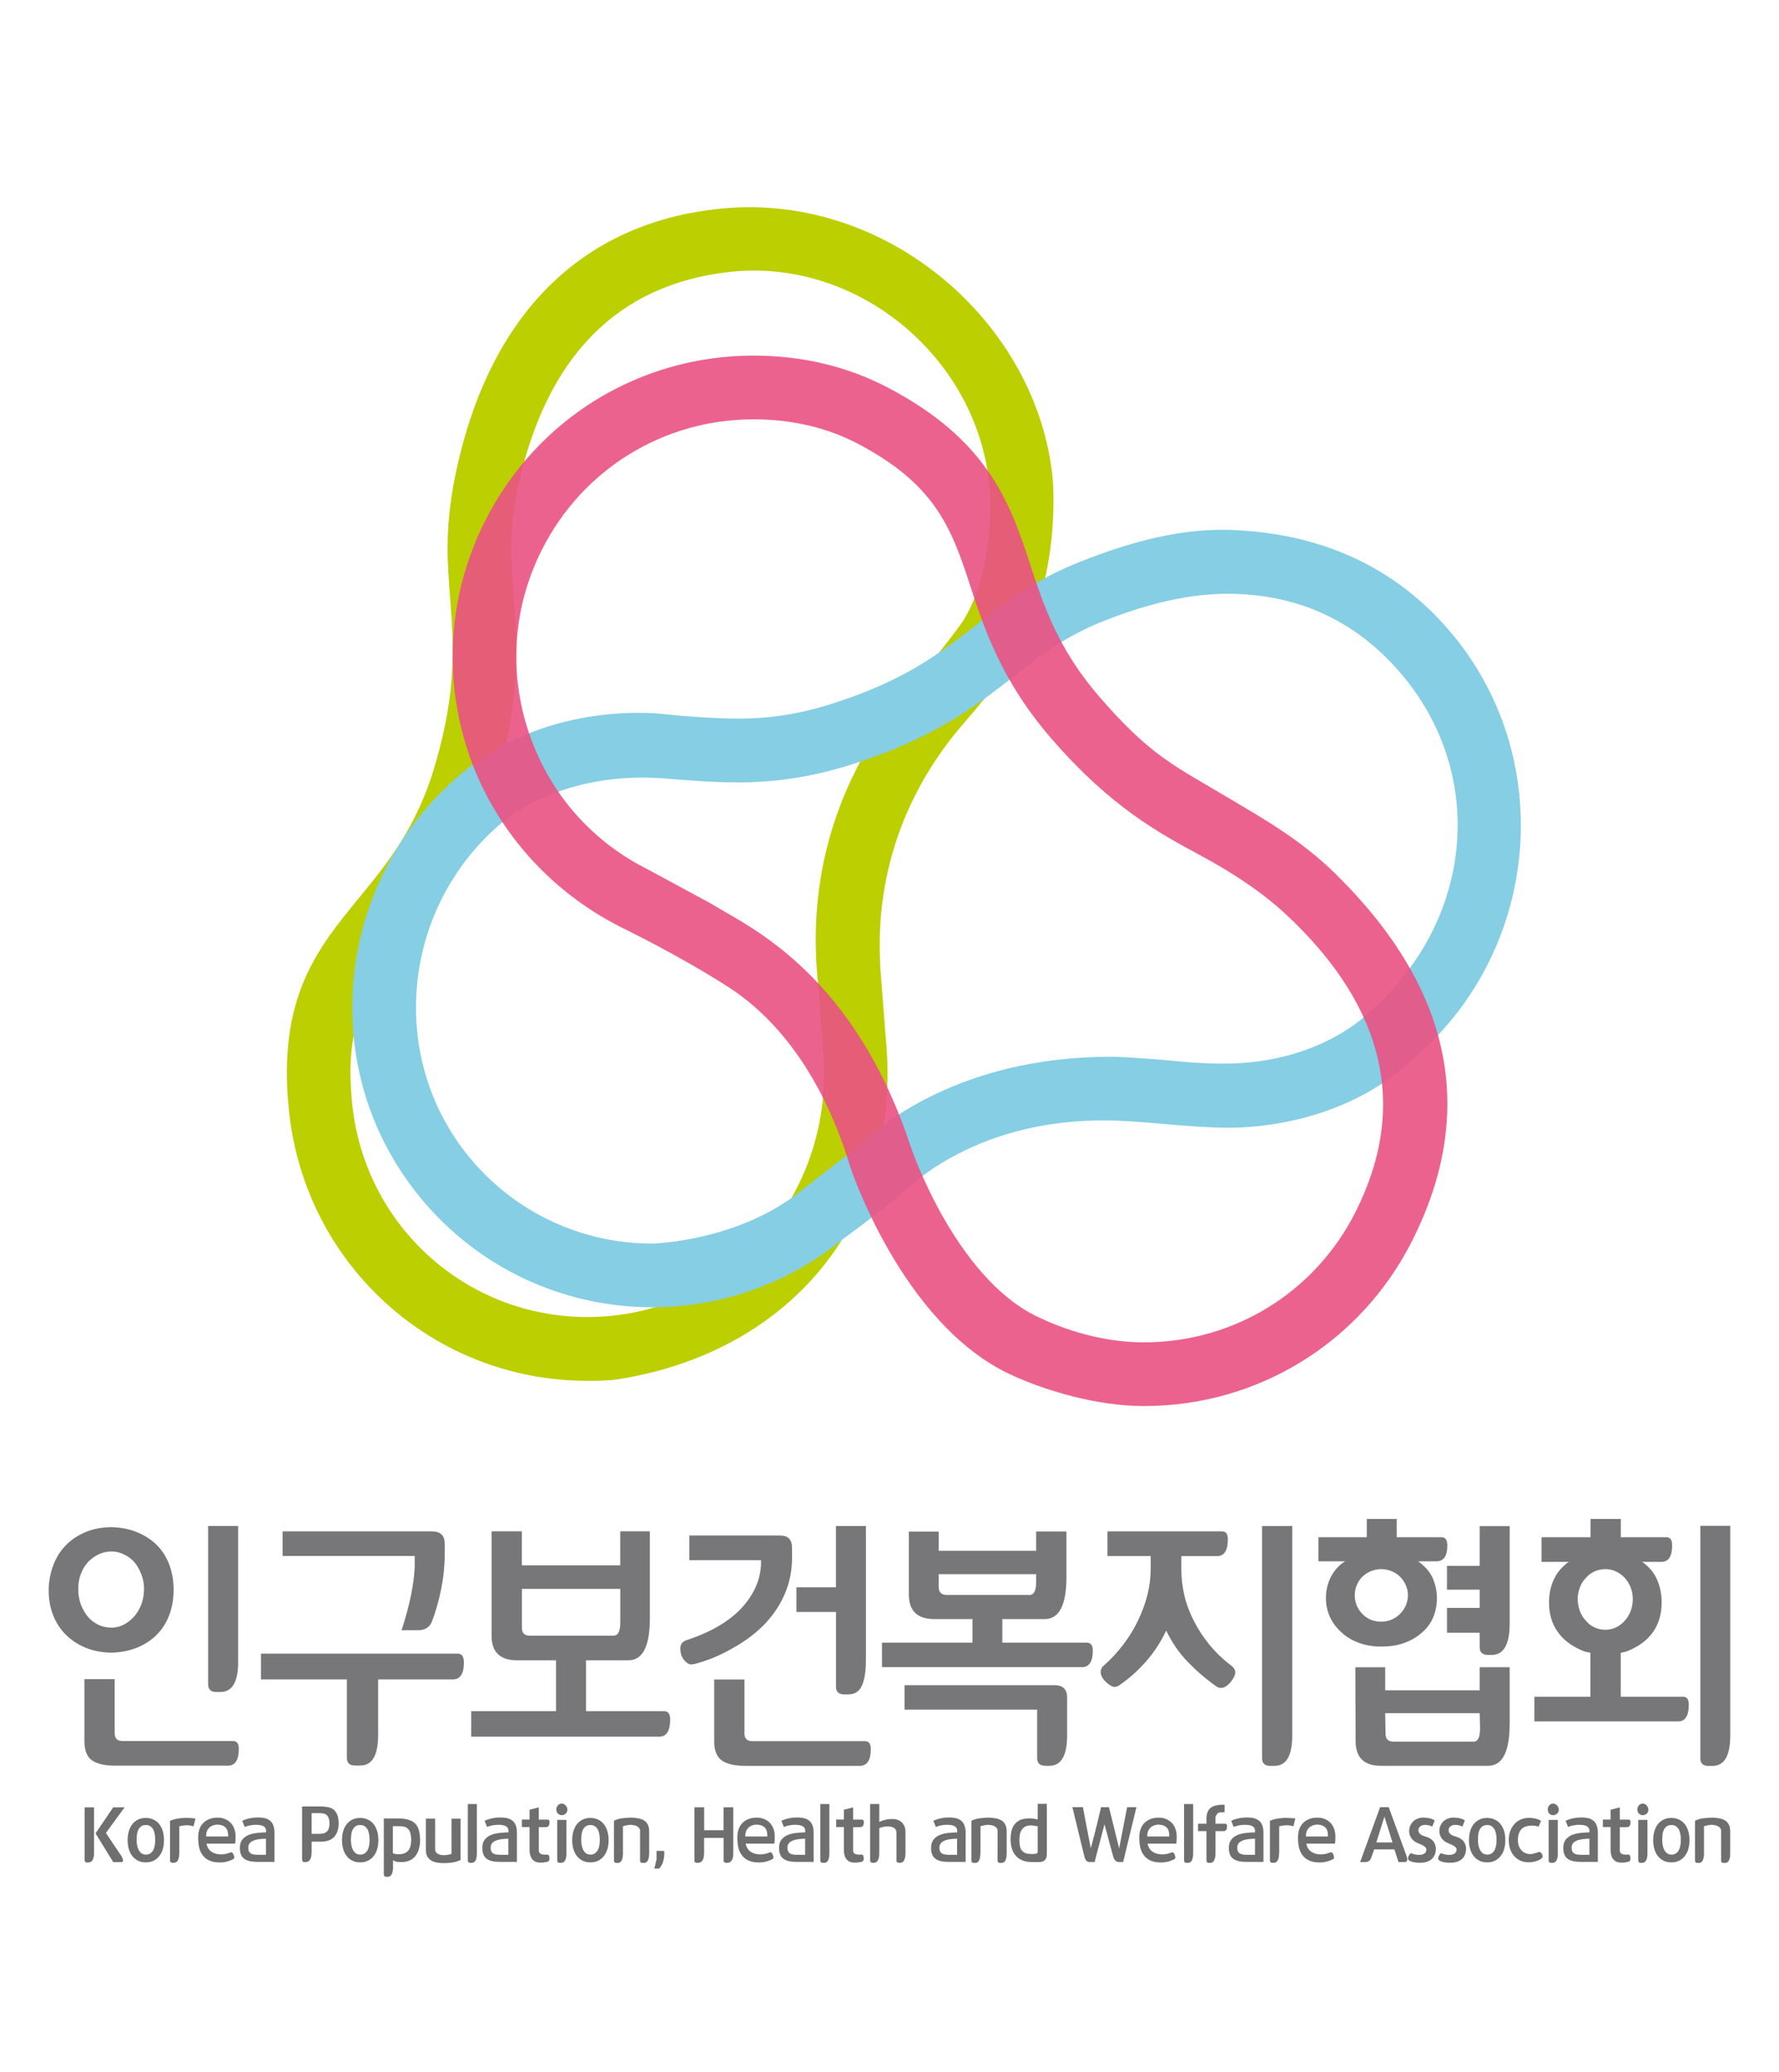
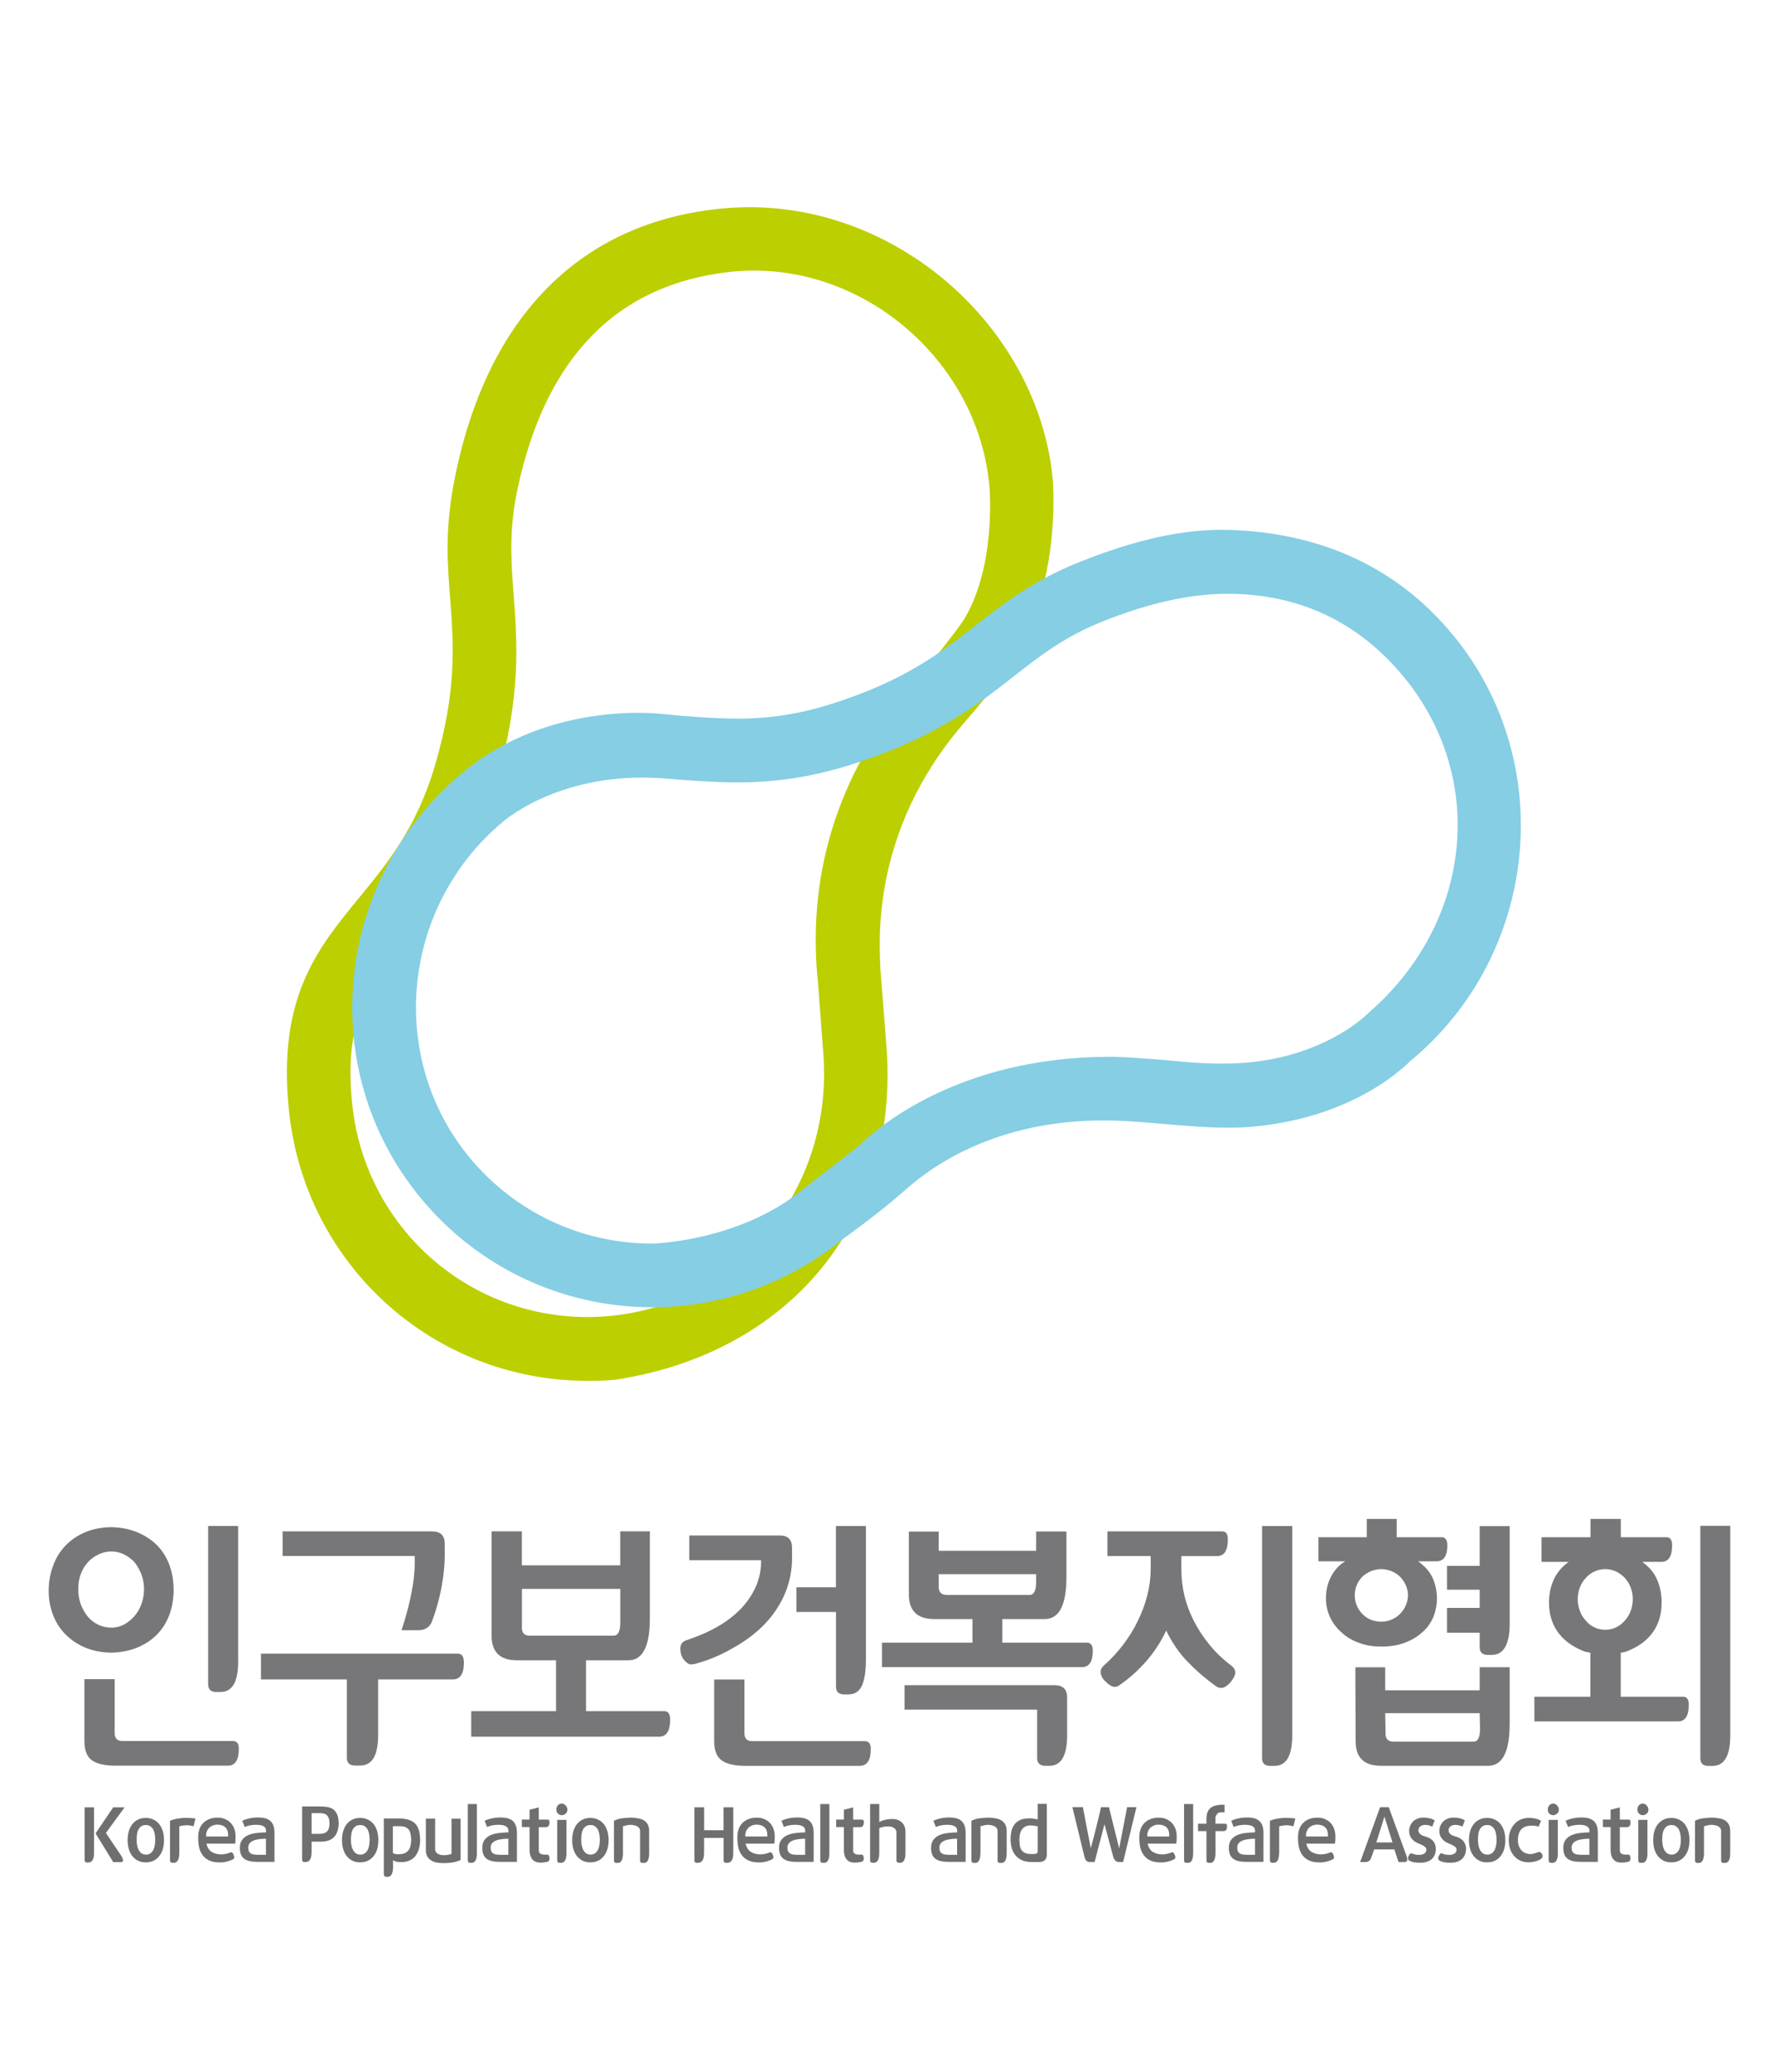
<svg xmlns="http://www.w3.org/2000/svg" width="146" height="170" viewBox="0 0 146 170" fill="none">
  <g clip-path="url(#clip0_82_1012)">
    <g style="mix-blend-mode:multiply">
      <path d="M86.383 39.166C85.093 26.509 72.883 15.85 59.346 17.1C47.717 18.174 40.015 25.893 37.34 39.147C36.473 43.451 36.726 46.237 36.949 49.19C37.225 52.84 37.511 56.609 35.707 62.769C34.212 67.874 31.813 70.808 29.481 73.646C26.025 77.864 22.759 81.848 23.712 91.104C25.006 103.756 35.54 113.294 48.212 113.294C49.054 113.294 49.911 113.294 50.754 113.16C64.715 110.946 73.745 100.312 72.769 86.099L72.25 79.481C72.212 77.678 71.284 68.332 79.119 59.314C79.733 58.613 82.784 55.049 83.66 53.365C87.107 46.747 86.412 39.476 86.383 39.176V39.166ZM67.1 80.278L67.133 80.645L67.576 86.566C68.356 97.478 60.736 106.872 50.23 107.955C49.526 108.022 48.85 108.06 48.212 108.06C38.225 108.06 29.928 100.545 28.905 90.579C28.181 83.494 30.304 80.903 33.536 76.948C36.064 73.861 38.93 70.359 40.715 64.248C42.79 57.167 42.447 52.721 42.152 48.785C41.947 46.084 41.757 43.532 42.452 40.225C44.732 29.367 50.597 23.341 59.883 22.31C60.545 22.239 61.216 22.201 61.883 22.201C71.717 22.201 80.385 30.173 81.204 39.982C81.223 40.245 81.732 46.442 79.143 50.774C78.572 51.719 76.039 54.834 75.125 55.936C68.961 63.083 66.257 71.275 67.095 80.283L67.1 80.278Z" fill="#BCCF00" />
    </g>
    <g style="mix-blend-mode:multiply">
      <path d="M119.266 52.129C114.453 46.266 108.013 43.718 100.963 43.48C97.098 43.351 93.042 44.338 88.615 46.103C84.788 47.63 82.375 49.51 80.043 51.333C77.158 53.58 74.188 55.903 68.066 57.807C65.543 58.594 63.158 58.961 60.564 58.961C58.812 58.961 56.175 58.771 54.586 58.604C54.586 58.604 45.213 57.287 37.863 63.47C27.448 72.23 25.844 87.731 34.488 98.251C39.187 103.976 46.136 107.258 53.543 107.258C59.227 107.258 64.777 105.269 69.175 101.657C69.175 101.657 71.993 99.658 74.159 97.75C74.768 97.282 80.228 91.724 91.143 91.934C94.727 92.005 99.111 92.759 102.662 92.454C111.335 91.714 115.5 87.258 115.738 87.058C126.239 78.403 127.91 62.654 119.27 52.129H119.266ZM112.345 83.074L112.316 83.103C111.949 83.47 108.565 86.705 102.091 87.206C101.568 87.244 100.982 87.268 100.354 87.268C98.421 87.268 96.665 87.077 96.631 87.072C92.99 86.734 91.548 86.705 91.191 86.705H91.133C78.562 86.705 71.869 92.645 70.532 93.976L65.915 97.564C60.717 101.858 53.586 102.034 53.529 102.034C47.688 102.034 42.209 99.443 38.501 94.93C31.761 86.714 32.96 74.415 41.214 67.473C41.252 67.435 45.308 63.799 52.724 63.799C53.362 63.799 54.019 63.828 54.671 63.88C56.394 64.023 58.546 64.195 60.55 64.195C63.649 64.195 66.609 63.742 69.599 62.812C76.658 60.617 80.157 57.878 83.241 55.459C85.364 53.799 87.373 52.23 90.534 50.97C94.342 49.458 97.683 48.718 100.749 48.718H100.944C106.742 48.78 111.55 51.084 115.234 55.574C122.041 63.871 120.822 75.679 112.387 83.036L112.345 83.074ZM100.354 88.341C100.354 88.341 100.316 88.341 100.297 88.341H100.378C100.378 88.341 100.359 88.341 100.354 88.341Z" fill="#85CEE4" />
    </g>
    <g style="mix-blend-mode:multiply" opacity="0.9">
-       <path d="M109.674 71.762C106.742 68.866 103.562 67.105 101.02 65.588C96.317 62.783 94.485 62.067 90.272 57.225C86.788 53.212 85.617 49.6 84.479 46.103C82.799 40.913 80.814 35.979 72.917 31.828C69.466 30.011 65.71 29.176 61.835 29.176C52.462 29.176 44.018 34.381 39.801 42.764C36.835 48.661 36.34 55.359 38.396 61.623C40.458 67.883 45.027 73.064 50.897 76.041C50.897 76.041 55.837 78.436 59.812 81.008C64.106 83.785 67.685 88.77 69.78 95.741C69.78 95.741 73.973 108.508 82.794 112.711C85.678 114.085 90.005 115.364 93.88 115.364C103.248 115.364 111.692 110.154 115.905 101.781C121.165 91.337 119.29 81.232 109.66 71.757L109.674 71.762ZM93.89 110.135C91.038 110.135 88.011 109.41 85.136 108.031C78.395 104.806 74.802 94.257 74.768 94.157C70.489 81.113 62.978 76.805 59.365 74.734C58.989 74.515 58.655 74.329 58.375 74.152L58.346 74.133L58.318 74.119L53.067 71.28C48.435 68.942 44.989 64.934 43.361 59.987C41.733 55.049 42.124 49.767 44.466 45.12C47.788 38.513 54.447 34.405 61.835 34.405C65.034 34.405 67.966 35.101 70.546 36.48C76.539 39.691 77.986 43.017 79.514 47.721C80.747 51.523 82.147 55.836 86.335 60.655C91.167 66.218 95.085 68.332 98.54 70.197C101.406 71.733 103.781 73.379 105.6 75.082C113.677 82.644 115.577 90.836 111.25 99.429C107.927 106.032 101.273 110.135 93.885 110.135H93.89Z" fill="#EA5183" />
-     </g>
+       </g>
    <path d="M9.117 125.298C9.907 125.312 10.621 125.455 11.269 125.722C11.911 125.989 12.463 126.352 12.916 126.81C13.349 127.263 13.687 127.807 13.911 128.427C14.139 129.052 14.248 129.725 14.248 130.441C14.248 131.156 14.139 131.834 13.911 132.459C13.687 133.084 13.349 133.618 12.916 134.076C12.463 134.544 11.911 134.911 11.269 135.178C10.621 135.441 9.907 135.579 9.117 135.598C8.327 135.579 7.618 135.441 6.985 135.178C6.361 134.911 5.823 134.553 5.38 134.1C4.923 133.642 4.585 133.108 4.352 132.502C4.119 131.891 3.995 131.237 3.995 130.531C3.995 129.825 4.109 129.138 4.343 128.508C4.562 127.879 4.895 127.325 5.338 126.853C5.776 126.385 6.309 126.013 6.942 125.737C7.57 125.46 8.298 125.312 9.117 125.298ZM9.117 133.547C9.498 133.547 9.845 133.466 10.169 133.294C10.493 133.122 10.778 132.893 11.031 132.602C11.278 132.321 11.469 131.987 11.611 131.6C11.749 131.209 11.821 130.803 11.821 130.379C11.821 129.954 11.749 129.572 11.611 129.2C11.469 128.823 11.288 128.494 11.055 128.198C10.807 127.922 10.517 127.697 10.183 127.54C9.855 127.378 9.507 127.292 9.146 127.292C8.784 127.292 8.403 127.378 8.079 127.54C7.751 127.697 7.461 127.907 7.213 128.174C6.961 128.456 6.766 128.78 6.628 129.153C6.49 129.525 6.423 129.93 6.423 130.374C6.423 130.818 6.49 131.204 6.613 131.581C6.756 131.963 6.937 132.301 7.17 132.597C7.403 132.888 7.689 133.117 8.027 133.289C8.36 133.456 8.727 133.542 9.122 133.542M6.932 137.769H9.412V142.206C9.412 142.631 9.622 142.845 10.05 142.845H19.118C19.442 142.845 19.599 143.055 19.599 143.485C19.599 144.41 19.304 144.868 18.699 144.868H9.45C8.617 144.868 7.989 144.73 7.565 144.444C7.142 144.157 6.927 143.623 6.927 142.845V137.769H6.932ZM19.547 136.333C19.547 137.993 19.061 138.823 18.095 138.823H17.738C17.3 138.823 17.081 138.609 17.081 138.179V125.202H19.542V136.333H19.547Z" fill="#77777A" />
    <path d="M31.033 142.358C31.033 144.028 30.538 144.858 29.562 144.858H29.143C28.686 144.858 28.467 144.644 28.467 144.224V137.792H21.417V135.679H37.587C37.906 135.679 38.073 135.922 38.073 136.409C38.073 137.334 37.763 137.792 37.168 137.792H31.033V142.354V142.358ZM32.956 133.751C33.622 131.724 34.036 129.772 34.036 128.26V127.664H23.193V125.646H35.445C36.15 125.646 36.497 125.979 36.497 126.652V127.583C36.497 129.338 36.107 131.275 35.464 133.007C35.274 133.503 34.898 133.756 34.322 133.756H32.965L32.956 133.751Z" fill="#77777A" />
    <path d="M48.093 135.56V140.398H54.514C54.838 140.398 55 140.622 55 141.08C55 142.015 54.7 142.488 54.1 142.488H38.672V140.398H45.632V135.56H48.088H48.093ZM42.828 125.641V128.432H50.901V125.641H53.334V132.769C53.334 135.073 52.748 136.223 51.577 136.223H42.433C41.038 136.223 40.343 135.55 40.343 134.2V125.641H42.828ZM50.358 134.2C50.72 134.2 50.906 133.842 50.906 133.122V130.364H42.833V133.566C42.833 133.995 43.052 134.205 43.49 134.205H50.363L50.358 134.2Z" fill="#77777A" />
    <path d="M65.005 127.759C65.005 128.794 64.825 129.749 64.458 130.655C64.091 131.552 63.558 132.382 62.868 133.136C62.178 133.88 61.331 134.539 60.336 135.111C59.341 135.688 58.465 136.118 57.218 136.466C57.137 136.509 56.804 136.566 56.723 136.566C56.547 136.566 56.347 136.447 56.142 136.199C55.937 135.965 55.837 135.646 55.837 135.245C55.837 134.916 55.995 134.701 56.304 134.586C57.261 134.271 58.117 133.904 58.884 133.465C59.65 133.026 60.307 132.516 60.845 131.953C61.369 131.385 61.773 130.779 62.054 130.121C62.34 129.458 62.473 128.756 62.459 128.007H56.571V125.984H64.01C64.672 125.984 65.001 126.313 65.001 126.996V127.764L65.005 127.759ZM58.612 137.797H61.097V142.225C61.097 142.645 61.312 142.859 61.735 142.859H70.984C71.303 142.859 71.465 143.069 71.465 143.499C71.465 144.419 71.165 144.882 70.56 144.882H61.145C60.312 144.882 59.674 144.739 59.26 144.458C58.831 144.167 58.612 143.632 58.612 142.859V137.797ZM65.358 130.235H68.604V125.207H71.065V136.146C71.065 137.067 70.965 137.778 70.746 138.279C70.532 138.775 70.16 139.023 69.618 139.023H69.294C68.837 139.023 68.609 138.813 68.609 138.384V132.258H65.362V130.23L65.358 130.235Z" fill="#77777A" />
    <path d="M77.039 125.655V127.239H85.036V125.655H87.521V129.386C87.521 131.691 86.926 132.84 85.74 132.84H82.261V134.777H89.201C89.515 134.777 89.686 134.997 89.686 135.422C89.686 136.338 89.387 136.786 88.787 136.786H72.383V134.777H79.809V132.84H76.672C75.282 132.84 74.588 132.172 74.588 130.818V125.66H77.048L77.039 125.655ZM85.112 140.269H74.235V138.265H86.545C87.23 138.265 87.578 138.604 87.578 139.277V142.373C87.578 144.038 87.092 144.878 86.131 144.878H85.783C85.341 144.878 85.117 144.663 85.117 144.238V140.264L85.112 140.269ZM84.498 130.86C84.86 130.86 85.036 130.493 85.036 129.782V129.157H77.039V130.221C77.039 130.646 77.267 130.86 77.724 130.86H84.498Z" fill="#77777A" />
    <path d="M90.891 125.646H100.302C100.611 125.646 100.768 125.86 100.768 126.299C100.768 127.21 100.478 127.673 99.887 127.673H96.95V128.718C96.95 129.439 97.027 130.164 97.198 130.894C97.369 131.619 97.631 132.315 97.979 132.993C98.331 133.69 98.759 134.338 99.273 134.963C99.783 135.588 100.392 136.166 101.092 136.695C101.282 136.848 101.377 137.029 101.377 137.215C101.377 137.354 101.334 137.497 101.244 137.649C101.158 137.802 101.058 137.94 100.958 138.06C100.839 138.189 100.716 138.298 100.582 138.375C100.449 138.461 100.325 138.489 100.206 138.489C100.059 138.489 99.925 138.441 99.787 138.341C98.926 137.726 98.15 137.053 97.45 136.328C96.755 135.603 96.174 134.753 95.708 133.785C95.256 134.744 94.694 135.593 94.037 136.337C93.376 137.086 92.662 137.721 91.886 138.251C91.767 138.351 91.633 138.403 91.472 138.403C91.381 138.403 91.272 138.37 91.143 138.298C91.01 138.217 90.886 138.122 90.767 138.003C90.634 137.893 90.529 137.759 90.448 137.611C90.372 137.463 90.329 137.32 90.329 137.172C90.329 136.972 90.424 136.791 90.62 136.624C91.176 136.137 91.686 135.584 92.166 134.959C92.642 134.334 93.052 133.685 93.38 132.988C93.718 132.301 93.98 131.595 94.166 130.865C94.347 130.135 94.437 129.419 94.437 128.713V127.669H90.886V125.641L90.891 125.646ZM106.052 142.397C106.052 144.052 105.566 144.882 104.605 144.882H104.214C103.791 144.882 103.576 144.668 103.576 144.243V125.211H106.052V142.397Z" fill="#77777A" />
    <path d="M108.194 126.123H112.168V124.625H114.625V126.123H118.295C118.623 126.123 118.78 126.347 118.78 126.805C118.78 127.673 118.48 128.103 117.881 128.103H116.386C116.433 128.131 116.486 128.179 116.567 128.236C116.638 128.293 116.686 128.336 116.719 128.37C117.124 128.704 117.438 129.119 117.633 129.601C117.823 130.083 117.928 130.598 117.928 131.137C117.928 131.676 117.823 132.191 117.633 132.668C117.438 133.146 117.138 133.561 116.743 133.909C116.343 134.276 115.862 134.567 115.305 134.777C114.744 134.992 114.091 135.097 113.368 135.097C112.644 135.097 112.049 134.992 111.488 134.777C110.921 134.567 110.445 134.276 110.069 133.909C109.674 133.556 109.365 133.146 109.146 132.668C108.927 132.191 108.817 131.681 108.817 131.137C108.817 130.593 108.912 130.078 109.122 129.601C109.327 129.114 109.627 128.704 110.017 128.37C110.05 128.336 110.112 128.293 110.198 128.236C110.288 128.179 110.355 128.131 110.398 128.103H108.198V126.123H108.194ZM113.358 133.055C113.658 133.055 113.949 132.998 114.22 132.878C114.487 132.764 114.725 132.602 114.91 132.401C115.105 132.206 115.258 131.981 115.372 131.719C115.486 131.447 115.548 131.17 115.548 130.879C115.548 130.588 115.486 130.326 115.372 130.063C115.258 129.801 115.105 129.577 114.91 129.376C114.725 129.19 114.491 129.033 114.22 128.918C113.949 128.804 113.654 128.742 113.358 128.742C113.063 128.742 112.759 128.804 112.492 128.918C112.216 129.038 111.988 129.19 111.792 129.376C111.607 129.572 111.45 129.801 111.345 130.063C111.235 130.326 111.183 130.598 111.183 130.879C111.183 131.466 111.388 131.977 111.792 132.406C112.206 132.835 112.721 133.055 113.358 133.055ZM113.682 136.791V138.685H121.436V136.791H123.897V141.395C123.897 143.694 123.326 144.877 122.141 144.877H113.32C111.945 144.877 111.254 144.205 111.254 142.855L111.231 136.795H113.687L113.682 136.791ZM113.711 142.258C113.711 142.683 113.93 142.897 114.372 142.897H120.937C121.289 142.897 121.465 142.54 121.465 141.819L121.436 140.56H113.682M118.752 131.924H121.436V130.431H118.752V128.475H121.436V125.216H123.897V133.227C123.897 134.897 123.407 135.779 122.441 135.779H122.093C121.655 135.779 121.436 135.569 121.436 135.145V133.961H118.752V131.934V131.924Z" fill="#77777A" />
    <path d="M126.515 126.123H130.533V124.625H133.018V126.123H136.75C137.069 126.123 137.23 126.342 137.23 126.786C137.23 127.697 136.935 128.15 136.336 128.15H134.769C134.841 128.193 134.912 128.241 134.965 128.293C135.026 128.341 135.093 128.394 135.16 128.46C135.574 128.823 135.879 129.276 136.069 129.792C136.269 130.316 136.369 130.875 136.369 131.476C136.369 132.401 136.145 133.193 135.693 133.861C135.236 134.524 134.574 135.044 133.689 135.412C133.57 135.469 133.46 135.512 133.351 135.536C133.241 135.555 133.132 135.579 133.013 135.607V139.214H138.135C138.444 139.214 138.597 139.429 138.597 139.868C138.597 140.784 138.301 141.237 137.721 141.237H125.925V139.214H130.523V135.607C130.409 135.579 130.295 135.55 130.176 135.536C130.057 135.512 129.943 135.469 129.824 135.412C128.943 135.044 128.277 134.529 127.815 133.861C127.353 133.188 127.125 132.396 127.125 131.476C127.125 130.87 127.229 130.312 127.434 129.792C127.639 129.276 127.943 128.828 128.358 128.46C128.472 128.341 128.605 128.236 128.753 128.15H126.511V126.123H126.515ZM131.747 133.718C132.066 133.718 132.366 133.651 132.637 133.518C132.903 133.384 133.141 133.203 133.346 132.969C133.546 132.745 133.713 132.482 133.827 132.177C133.941 131.867 134.003 131.542 134.003 131.209C134.003 130.875 133.941 130.55 133.827 130.25C133.708 129.949 133.546 129.682 133.346 129.467C133.141 129.248 132.903 129.071 132.637 128.942C132.366 128.809 132.066 128.742 131.747 128.742C131.428 128.742 131.118 128.809 130.847 128.942C130.562 129.071 130.333 129.248 130.147 129.467C129.933 129.682 129.771 129.949 129.657 130.25C129.543 130.55 129.481 130.87 129.481 131.209C129.481 131.547 129.543 131.867 129.657 132.177C129.771 132.482 129.933 132.745 130.147 132.969C130.333 133.203 130.562 133.384 130.847 133.518C131.118 133.651 131.423 133.718 131.747 133.718ZM142 142.382C142 144.057 141.514 144.887 140.548 144.887H140.196C139.753 144.887 139.544 144.672 139.544 144.248V125.192H142V142.382Z" fill="#77777A" />
    <path d="M7.718 152.01C7.718 152.545 7.561 152.812 7.246 152.812H7.132C7.008 152.812 6.947 152.745 6.947 152.607V148.289H7.718V152.015V152.01ZM9.289 152.774C9.046 152.378 8.808 151.987 8.565 151.6C8.327 151.214 8.084 150.822 7.841 150.426C8.084 150.069 8.327 149.711 8.565 149.358C8.803 149.005 9.046 148.647 9.289 148.289H10.226C9.969 148.637 9.717 148.986 9.46 149.334C9.203 149.682 8.951 150.03 8.693 150.388C8.908 150.703 9.117 151.018 9.327 151.338C9.536 151.653 9.75 151.968 9.969 152.287C10.017 152.368 10.05 152.44 10.069 152.507C10.088 152.569 10.098 152.621 10.098 152.655C10.098 152.74 10.031 152.783 9.893 152.783H9.279L9.289 152.774Z" fill="#6F6F6F" />
    <path d="M11.964 152.802C11.726 152.802 11.516 152.759 11.331 152.669C11.15 152.578 10.993 152.454 10.864 152.292C10.736 152.134 10.64 151.943 10.574 151.719C10.507 151.495 10.474 151.247 10.474 150.98C10.474 150.713 10.507 150.464 10.574 150.24C10.64 150.016 10.736 149.825 10.864 149.663C10.993 149.506 11.145 149.381 11.331 149.291C11.511 149.2 11.726 149.157 11.964 149.157C12.202 149.157 12.406 149.2 12.592 149.291C12.778 149.377 12.935 149.501 13.063 149.658C13.192 149.82 13.287 150.011 13.358 150.235C13.425 150.46 13.458 150.708 13.458 150.98C13.458 151.252 13.425 151.5 13.358 151.724C13.292 151.948 13.192 152.139 13.063 152.297C12.935 152.459 12.778 152.583 12.592 152.673C12.406 152.759 12.197 152.802 11.964 152.802ZM11.968 152.168C12.126 152.168 12.254 152.13 12.354 152.053C12.454 151.977 12.535 151.881 12.592 151.762C12.649 151.648 12.687 151.519 12.706 151.381C12.725 151.237 12.74 151.104 12.74 150.97C12.74 150.837 12.73 150.698 12.711 150.555C12.692 150.412 12.654 150.278 12.601 150.154C12.544 150.035 12.463 149.935 12.364 149.859C12.264 149.777 12.135 149.739 11.978 149.739C11.802 149.739 11.668 149.777 11.569 149.859C11.469 149.94 11.393 150.035 11.34 150.154C11.283 150.278 11.25 150.412 11.235 150.56C11.221 150.703 11.212 150.841 11.212 150.97C11.212 151.085 11.221 151.214 11.245 151.352C11.264 151.49 11.302 151.619 11.359 151.738C11.416 151.862 11.492 151.963 11.592 152.044C11.692 152.125 11.821 152.163 11.973 152.163L11.968 152.168Z" fill="#6F6F6F" />
    <path d="M14.715 151.991C14.715 152.554 14.567 152.836 14.272 152.836H14.163C14.02 152.836 13.953 152.769 13.953 152.63V149.386C14.177 149.3 14.401 149.238 14.624 149.205C14.848 149.167 15.067 149.152 15.286 149.152C15.424 149.152 15.553 149.157 15.681 149.167C15.81 149.176 15.929 149.191 16.043 149.2C16.015 149.305 15.986 149.415 15.962 149.52C15.938 149.625 15.91 149.734 15.881 149.844C15.8 149.82 15.71 149.796 15.615 149.782C15.519 149.768 15.429 149.758 15.343 149.758C15.234 149.758 15.115 149.768 14.991 149.787C14.867 149.806 14.772 149.825 14.715 149.849V151.986V151.991Z" fill="#6F6F6F" />
    <path d="M16.943 151.261C17.009 151.571 17.152 151.796 17.361 151.934C17.571 152.072 17.828 152.144 18.133 152.149C18.261 152.149 18.395 152.134 18.532 152.106C18.671 152.077 18.799 152.034 18.913 151.986C19.023 151.939 19.108 152.01 19.175 152.192C19.251 152.373 19.237 152.487 19.132 152.545C18.97 152.63 18.79 152.697 18.585 152.745C18.38 152.793 18.185 152.817 17.99 152.807C17.642 152.807 17.352 152.74 17.123 152.626C16.895 152.506 16.714 152.349 16.586 152.149C16.452 151.953 16.367 151.724 16.319 151.462C16.271 151.199 16.257 150.918 16.267 150.612C16.295 150.135 16.452 149.768 16.743 149.515C17.028 149.262 17.4 149.133 17.857 149.133C18.09 149.133 18.299 149.171 18.48 149.253C18.661 149.329 18.818 149.439 18.947 149.577C19.07 149.715 19.166 149.873 19.232 150.059C19.299 150.24 19.332 150.441 19.332 150.646C19.332 150.755 19.332 150.865 19.327 150.965C19.327 151.066 19.313 151.166 19.294 151.266H16.952L16.943 151.261ZM17.866 149.706C17.714 149.706 17.576 149.73 17.452 149.782C17.328 149.835 17.228 149.901 17.147 149.987C17.062 150.078 17 150.183 16.962 150.302C16.924 150.421 16.909 150.546 16.924 150.679H18.723C18.732 150.336 18.661 150.088 18.509 149.94C18.356 149.792 18.147 149.715 17.876 149.706H17.871H17.866Z" fill="#6F6F6F" />
    <path d="M21.831 150.178C21.831 150.126 21.822 150.073 21.798 150.021C21.774 149.968 21.731 149.916 21.674 149.868C21.612 149.825 21.531 149.792 21.427 149.763C21.322 149.735 21.189 149.72 21.022 149.72C20.841 149.72 20.674 149.735 20.513 149.768C20.351 149.801 20.208 149.844 20.079 149.897C20.046 149.811 20.013 149.725 19.98 149.644C19.946 149.563 19.913 149.477 19.88 149.391C20.061 149.305 20.26 149.238 20.484 149.191C20.708 149.143 20.936 149.119 21.17 149.119C21.403 149.119 21.612 149.143 21.784 149.191C21.955 149.238 22.093 149.315 22.203 149.42C22.312 149.52 22.393 149.653 22.445 149.811C22.498 149.973 22.526 150.164 22.526 150.383V152.764H21.184C20.908 152.764 20.674 152.745 20.489 152.702C20.303 152.659 20.151 152.592 20.037 152.502C19.918 152.411 19.832 152.297 19.775 152.153C19.718 152.01 19.689 151.839 19.684 151.633C19.684 151.347 19.746 151.118 19.875 150.951C20.003 150.784 20.17 150.655 20.375 150.565C20.579 150.479 20.808 150.422 21.065 150.393C21.322 150.364 21.574 150.345 21.831 150.341V150.174V150.178ZM21.831 150.861C21.617 150.861 21.422 150.88 21.246 150.903C21.07 150.927 20.917 150.966 20.789 151.023C20.655 151.08 20.555 151.152 20.484 151.242C20.413 151.333 20.375 151.452 20.375 151.591C20.375 151.691 20.389 151.781 20.413 151.858C20.436 151.934 20.484 151.991 20.546 152.039C20.603 152.091 20.689 152.13 20.794 152.149C20.898 152.173 21.027 152.182 21.184 152.182H21.826V150.856L21.831 150.861Z" fill="#6F6F6F" />
    <path d="M25.573 151.104V151.924C25.573 152.492 25.416 152.774 25.092 152.774H24.983C24.906 152.774 24.854 152.755 24.83 152.712C24.806 152.669 24.792 152.611 24.792 152.53V148.217H26.277C26.501 148.217 26.701 148.232 26.882 148.265C27.063 148.298 27.224 148.36 27.363 148.461C27.496 148.561 27.596 148.699 27.672 148.88C27.748 149.062 27.786 149.3 27.796 149.601C27.786 150.083 27.663 150.455 27.424 150.713C27.186 150.97 26.825 151.104 26.334 151.104H25.568H25.573ZM27.039 149.596C27.039 149.31 26.977 149.1 26.858 148.966C26.739 148.833 26.549 148.766 26.301 148.766H25.573V150.46H26.225C26.392 150.46 26.525 150.441 26.63 150.398C26.734 150.359 26.815 150.297 26.877 150.221C26.934 150.15 26.977 150.059 27.001 149.954C27.025 149.849 27.039 149.73 27.044 149.596H27.039Z" fill="#6F6F6F" />
    <path d="M29.557 152.802C29.319 152.802 29.11 152.759 28.924 152.669C28.743 152.578 28.586 152.454 28.457 152.292C28.329 152.134 28.234 151.943 28.167 151.719C28.1 151.495 28.067 151.247 28.067 150.98C28.067 150.713 28.1 150.464 28.167 150.24C28.234 150.016 28.329 149.825 28.457 149.663C28.586 149.506 28.738 149.381 28.924 149.291C29.105 149.2 29.319 149.157 29.557 149.157C29.795 149.157 30 149.2 30.185 149.291C30.371 149.377 30.528 149.501 30.657 149.658C30.785 149.82 30.88 150.011 30.952 150.235C31.018 150.46 31.052 150.708 31.052 150.98C31.052 151.252 31.018 151.5 30.952 151.724C30.885 151.948 30.785 152.139 30.657 152.297C30.528 152.459 30.371 152.583 30.185 152.673C30 152.759 29.79 152.802 29.557 152.802ZM29.562 152.168C29.719 152.168 29.847 152.13 29.947 152.053C30.047 151.977 30.128 151.881 30.185 151.762C30.242 151.648 30.28 151.519 30.299 151.381C30.319 151.237 30.333 151.104 30.333 150.97C30.333 150.837 30.323 150.698 30.304 150.555C30.285 150.412 30.247 150.278 30.195 150.154C30.138 150.035 30.057 149.935 29.957 149.859C29.857 149.777 29.728 149.739 29.571 149.739C29.395 149.739 29.257 149.777 29.157 149.859C29.057 149.94 28.981 150.035 28.929 150.154C28.872 150.278 28.838 150.412 28.824 150.56C28.81 150.703 28.8 150.841 28.8 150.97C28.8 151.085 28.81 151.214 28.833 151.352C28.852 151.49 28.89 151.619 28.948 151.738C29.005 151.862 29.081 151.963 29.181 152.044C29.281 152.125 29.409 152.163 29.562 152.163V152.168Z" fill="#6F6F6F" />
    <path d="M32.261 153.136C32.261 153.704 32.113 153.986 31.818 153.986H31.709C31.57 153.986 31.499 153.914 31.499 153.771V149.2H32.66C33.022 149.2 33.322 149.238 33.555 149.315C33.789 149.391 33.974 149.506 34.112 149.663C34.25 149.82 34.346 150.016 34.398 150.25C34.455 150.484 34.479 150.756 34.479 151.07C34.465 151.338 34.426 151.571 34.355 151.781C34.284 151.991 34.188 152.168 34.065 152.311C33.941 152.459 33.789 152.573 33.603 152.654C33.417 152.736 33.203 152.778 32.96 152.778C32.803 152.778 32.675 152.769 32.57 152.755C32.47 152.74 32.365 152.697 32.256 152.626V153.136H32.261ZM33.746 150.908C33.736 150.727 33.717 150.565 33.684 150.431C33.651 150.293 33.598 150.183 33.522 150.092C33.446 150.002 33.351 149.935 33.232 149.897C33.113 149.854 32.97 149.835 32.798 149.835H32.242V152.044C32.322 152.082 32.394 152.106 32.461 152.12C32.527 152.134 32.603 152.139 32.689 152.139C32.908 152.139 33.089 152.106 33.227 152.044C33.365 151.982 33.47 151.891 33.546 151.781C33.622 151.672 33.674 151.543 33.703 151.39C33.731 151.242 33.746 151.085 33.746 150.918V150.908Z" fill="#6F6F6F" />
    <path d="M37.801 152.607C37.573 152.712 37.34 152.783 37.106 152.816C36.873 152.85 36.635 152.864 36.397 152.864C36.202 152.864 36.017 152.85 35.84 152.816C35.664 152.783 35.512 152.726 35.379 152.64C35.245 152.559 35.141 152.449 35.064 152.311C34.988 152.172 34.95 151.996 34.95 151.776V149.214H35.712V151.724C35.712 151.824 35.736 151.905 35.783 151.967C35.831 152.029 35.888 152.082 35.964 152.115C36.031 152.153 36.107 152.177 36.193 152.191C36.273 152.206 36.354 152.211 36.431 152.211C36.554 152.211 36.669 152.201 36.769 152.182C36.868 152.163 36.968 152.139 37.054 152.11V149.219H37.801V152.611V152.607Z" fill="#6F6F6F" />
    <path d="M39.139 148.017V152.034C39.139 152.573 38.996 152.841 38.711 152.841H38.601C38.458 152.841 38.392 152.774 38.392 152.635V148.017H39.139Z" fill="#6F6F6F" />
    <path d="M41.724 150.178C41.724 150.126 41.714 150.073 41.69 150.021C41.667 149.968 41.624 149.916 41.567 149.868C41.505 149.825 41.424 149.792 41.319 149.763C41.214 149.735 41.081 149.72 40.914 149.72C40.734 149.72 40.567 149.735 40.405 149.768C40.243 149.801 40.1 149.844 39.972 149.897C39.939 149.811 39.905 149.725 39.872 149.644C39.839 149.563 39.805 149.477 39.772 149.391C39.953 149.305 40.153 149.238 40.377 149.191C40.6 149.143 40.829 149.119 41.062 149.119C41.295 149.119 41.505 149.143 41.676 149.191C41.847 149.238 41.986 149.315 42.1 149.42C42.209 149.52 42.29 149.653 42.343 149.811C42.395 149.973 42.423 150.164 42.423 150.383V152.764H41.081C40.805 152.764 40.572 152.745 40.386 152.702C40.2 152.659 40.048 152.592 39.934 152.502C39.815 152.411 39.729 152.297 39.672 152.153C39.615 152.01 39.586 151.839 39.582 151.633C39.582 151.347 39.644 151.118 39.772 150.951C39.901 150.784 40.067 150.655 40.272 150.565C40.477 150.479 40.705 150.422 40.962 150.393C41.219 150.364 41.471 150.345 41.728 150.341V150.174L41.724 150.178ZM41.724 150.861C41.51 150.861 41.314 150.88 41.138 150.903C40.962 150.927 40.81 150.966 40.681 151.023C40.548 151.08 40.448 151.152 40.377 151.242C40.305 151.333 40.267 151.452 40.267 151.591C40.267 151.691 40.281 151.781 40.305 151.858C40.329 151.934 40.377 151.991 40.438 152.039C40.496 152.091 40.581 152.13 40.686 152.149C40.791 152.173 40.919 152.182 41.076 152.182H41.719V150.856L41.724 150.861Z" fill="#6F6F6F" />
    <path d="M44.218 148.298V149.295H44.946C45.046 149.295 45.099 149.362 45.099 149.501C45.099 149.772 45.004 149.911 44.804 149.911H44.218V151.8C44.218 151.924 44.247 152.01 44.309 152.058C44.37 152.105 44.437 152.139 44.504 152.153C44.561 152.163 44.623 152.168 44.694 152.168C44.766 152.168 44.846 152.168 44.932 152.168C45.027 152.168 45.08 152.258 45.094 152.449C45.103 152.54 45.094 152.606 45.061 152.654C45.032 152.702 44.984 152.735 44.927 152.754C44.889 152.764 44.842 152.773 44.78 152.783C44.718 152.793 44.656 152.802 44.594 152.812C44.528 152.812 44.456 152.821 44.385 152.821C44.313 152.821 44.247 152.821 44.185 152.812C44.047 152.793 43.937 152.754 43.842 152.692C43.752 152.63 43.675 152.554 43.623 152.463C43.571 152.373 43.528 152.272 43.499 152.158C43.475 152.043 43.461 151.919 43.461 151.795V149.906H42.828V149.291H43.461V148.484L44.213 148.293L44.218 148.298Z" fill="#6F6F6F" />
    <path d="M46.113 148.933C45.989 148.933 45.884 148.89 45.794 148.809C45.703 148.728 45.66 148.608 45.66 148.46C45.66 148.322 45.703 148.212 45.789 148.117C45.875 148.026 45.984 147.979 46.113 147.979C46.17 147.979 46.222 147.993 46.275 148.021C46.327 148.05 46.374 148.083 46.417 148.126C46.46 148.174 46.493 148.227 46.522 148.284C46.55 148.341 46.565 148.398 46.565 148.46C46.565 148.604 46.522 148.718 46.431 148.799C46.341 148.88 46.236 148.923 46.113 148.933ZM46.489 152.034C46.489 152.573 46.341 152.84 46.046 152.84H45.937C45.798 152.84 45.732 152.773 45.732 152.635V149.319H46.484V152.034H46.489Z" fill="#6F6F6F" />
    <path d="M48.45 152.802C48.212 152.802 48.002 152.759 47.817 152.669C47.636 152.578 47.479 152.454 47.35 152.292C47.222 152.134 47.126 151.943 47.06 151.719C46.993 151.495 46.96 151.247 46.96 150.98C46.96 150.713 46.993 150.464 47.06 150.24C47.126 150.016 47.222 149.825 47.35 149.663C47.479 149.506 47.631 149.381 47.817 149.291C48.002 149.2 48.212 149.157 48.45 149.157C48.688 149.157 48.892 149.2 49.078 149.291C49.264 149.377 49.421 149.501 49.549 149.658C49.678 149.82 49.773 150.011 49.844 150.235C49.911 150.46 49.949 150.708 49.949 150.98C49.949 151.252 49.916 151.5 49.844 151.724C49.778 151.948 49.678 152.139 49.549 152.297C49.421 152.459 49.264 152.583 49.078 152.673C48.892 152.759 48.683 152.802 48.45 152.802ZM48.455 152.168C48.612 152.168 48.74 152.13 48.84 152.053C48.94 151.977 49.021 151.881 49.078 151.762C49.135 151.648 49.173 151.519 49.192 151.381C49.211 151.237 49.226 151.104 49.226 150.97C49.226 150.837 49.216 150.698 49.197 150.555C49.178 150.412 49.14 150.278 49.088 150.154C49.026 150.035 48.95 149.935 48.85 149.859C48.75 149.777 48.621 149.739 48.464 149.739C48.288 149.739 48.155 149.777 48.055 149.859C47.955 149.94 47.879 150.035 47.826 150.154C47.769 150.278 47.736 150.412 47.721 150.56C47.707 150.703 47.698 150.841 47.698 150.97C47.698 151.085 47.707 151.214 47.731 151.352C47.755 151.49 47.793 151.619 47.845 151.738C47.902 151.862 47.978 151.963 48.078 152.044C48.178 152.125 48.307 152.163 48.459 152.163L48.455 152.168Z" fill="#6F6F6F" />
    <path d="M51.13 151.991C51.13 152.564 50.987 152.85 50.706 152.85H50.596C50.454 152.85 50.387 152.783 50.387 152.645V149.386C50.616 149.276 50.854 149.205 51.096 149.181C51.339 149.157 51.582 149.138 51.825 149.128C52.034 149.143 52.224 149.162 52.401 149.195C52.577 149.229 52.734 149.286 52.862 149.367C52.991 149.448 53.091 149.563 53.167 149.706C53.243 149.849 53.276 150.035 53.276 150.264V152.043C53.276 152.311 53.238 152.516 53.167 152.649C53.096 152.783 52.991 152.85 52.853 152.85H52.739C52.6 152.85 52.529 152.783 52.529 152.645V150.226C52.529 150.126 52.501 150.04 52.448 149.978C52.396 149.916 52.329 149.863 52.253 149.825C52.177 149.792 52.096 149.768 52.005 149.749C51.915 149.734 51.834 149.725 51.763 149.72C51.648 149.72 51.539 149.739 51.429 149.763C51.325 149.787 51.22 149.811 51.125 149.835V151.991H51.13Z" fill="#6F6F6F" />
-     <path d="M54.519 151.862V152.015C54.519 152.282 54.486 152.525 54.419 152.745C54.352 152.964 54.248 153.15 54.095 153.313H53.7C53.729 153.184 53.757 153.055 53.791 152.931C53.819 152.802 53.848 152.678 53.881 152.554V151.862H54.519Z" fill="#6F6F6F" />
    <path d="M59.374 150.798H57.784V151.977C57.784 152.292 57.742 152.516 57.651 152.645C57.561 152.774 57.442 152.84 57.294 152.84H57.194C57.056 152.84 56.989 152.769 56.989 152.631V148.284H57.789V150.164H59.379V148.284H60.179V152.034C60.179 152.335 60.131 152.54 60.041 152.659C59.95 152.778 59.836 152.84 59.698 152.84H59.598C59.455 152.84 59.384 152.769 59.384 152.631V150.798H59.374Z" fill="#6F6F6F" />
    <path d="M61.193 151.261C61.259 151.571 61.397 151.796 61.611 151.934C61.821 152.072 62.078 152.144 62.383 152.149C62.511 152.149 62.644 152.134 62.782 152.106C62.92 152.077 63.049 152.034 63.163 151.986C63.273 151.939 63.363 152.01 63.425 152.192C63.501 152.373 63.487 152.487 63.382 152.545C63.22 152.63 63.039 152.697 62.835 152.745C62.63 152.793 62.435 152.817 62.24 152.807C61.892 152.807 61.602 152.74 61.373 152.626C61.145 152.506 60.964 152.349 60.836 152.149C60.702 151.953 60.612 151.724 60.569 151.462C60.521 151.199 60.507 150.918 60.517 150.612C60.545 150.135 60.702 149.768 60.993 149.515C61.278 149.262 61.65 149.133 62.106 149.133C62.34 149.133 62.549 149.171 62.73 149.253C62.911 149.329 63.068 149.439 63.197 149.577C63.32 149.715 63.416 149.873 63.482 150.059C63.549 150.24 63.582 150.441 63.582 150.646C63.582 150.755 63.582 150.865 63.577 150.965C63.577 151.066 63.563 151.166 63.544 151.266H61.202L61.193 151.261ZM62.116 149.706C61.964 149.706 61.826 149.73 61.702 149.782C61.578 149.835 61.473 149.901 61.397 149.987C61.312 150.078 61.25 150.183 61.212 150.302C61.173 150.421 61.159 150.546 61.173 150.679H62.973C62.982 150.336 62.911 150.088 62.759 149.94C62.606 149.792 62.397 149.715 62.126 149.706H62.121H62.116Z" fill="#6F6F6F" />
    <path d="M66.081 150.178C66.081 150.126 66.072 150.073 66.048 150.021C66.024 149.968 65.981 149.916 65.924 149.868C65.862 149.825 65.781 149.792 65.677 149.763C65.572 149.735 65.439 149.72 65.272 149.72C65.091 149.72 64.924 149.735 64.763 149.768C64.601 149.801 64.458 149.844 64.329 149.897C64.296 149.811 64.263 149.725 64.229 149.644C64.196 149.563 64.163 149.477 64.129 149.391C64.306 149.305 64.51 149.238 64.734 149.191C64.958 149.143 65.186 149.119 65.419 149.119C65.653 149.119 65.862 149.143 66.034 149.191C66.205 149.238 66.343 149.315 66.452 149.42C66.562 149.52 66.643 149.653 66.695 149.811C66.748 149.973 66.771 150.164 66.776 150.383V152.764H65.434C65.158 152.764 64.924 152.745 64.739 152.702C64.553 152.659 64.401 152.592 64.287 152.502C64.168 152.411 64.082 152.297 64.025 152.153C63.968 152.01 63.939 151.839 63.934 151.633C63.934 151.347 63.996 151.118 64.125 150.951C64.253 150.784 64.42 150.655 64.624 150.565C64.829 150.479 65.058 150.422 65.315 150.393C65.572 150.364 65.824 150.345 66.081 150.341V150.174V150.178ZM66.081 150.861C65.867 150.861 65.677 150.88 65.496 150.903C65.32 150.927 65.167 150.966 65.039 151.023C64.905 151.08 64.805 151.152 64.734 151.242C64.663 151.333 64.624 151.452 64.624 151.591C64.624 151.691 64.639 151.781 64.663 151.858C64.686 151.934 64.734 151.991 64.796 152.039C64.853 152.091 64.939 152.13 65.043 152.149C65.148 152.173 65.277 152.182 65.434 152.182H66.076V150.856L66.081 150.861Z" fill="#6F6F6F" />
    <path d="M68.066 148.017V152.034C68.066 152.573 67.923 152.841 67.638 152.841H67.528C67.39 152.841 67.319 152.774 67.319 152.635V148.017H68.066Z" fill="#6F6F6F" />
    <path d="M70.013 148.298V149.295H70.741C70.841 149.295 70.894 149.362 70.894 149.501C70.894 149.772 70.798 149.911 70.599 149.911H70.013V151.8C70.013 151.924 70.042 152.01 70.103 152.058C70.165 152.105 70.232 152.139 70.299 152.153C70.356 152.163 70.418 152.168 70.489 152.168C70.56 152.168 70.641 152.168 70.727 152.168C70.822 152.168 70.875 152.258 70.884 152.449C70.894 152.54 70.884 152.606 70.851 152.654C70.822 152.702 70.775 152.735 70.718 152.754C70.679 152.764 70.632 152.773 70.57 152.783C70.508 152.793 70.446 152.802 70.384 152.812C70.318 152.812 70.246 152.821 70.175 152.821C70.103 152.821 70.037 152.821 69.975 152.812C69.837 152.793 69.723 152.754 69.632 152.692C69.542 152.63 69.466 152.554 69.413 152.463C69.356 152.373 69.318 152.272 69.294 152.158C69.27 152.043 69.256 151.919 69.256 151.795V149.906H68.623V149.291H69.256V148.484L70.008 148.293L70.013 148.298Z" fill="#6F6F6F" />
    <path d="M72.16 152.029C72.16 152.297 72.122 152.502 72.046 152.635C71.969 152.769 71.865 152.836 71.727 152.836H71.617C71.479 152.836 71.408 152.769 71.408 152.631V148.012H72.16C72.16 148.26 72.16 148.504 72.16 148.747C72.16 148.99 72.16 149.234 72.16 149.482C72.488 149.324 72.841 149.243 73.212 149.243C73.555 149.243 73.826 149.339 74.021 149.534C74.216 149.73 74.311 149.987 74.311 150.312V152.029C74.311 152.297 74.273 152.502 74.197 152.635C74.121 152.769 74.016 152.836 73.878 152.836H73.778C73.64 152.836 73.569 152.769 73.569 152.631V150.336C73.569 150.197 73.507 150.083 73.388 149.992C73.264 149.897 73.083 149.854 72.841 149.854C72.731 149.854 72.612 149.868 72.493 149.892C72.374 149.916 72.26 149.949 72.16 149.992V152.034V152.029Z" fill="#6F6F6F" />
    <path d="M78.553 150.178C78.553 150.126 78.538 150.073 78.519 150.021C78.496 149.968 78.453 149.916 78.396 149.868C78.338 149.825 78.253 149.792 78.148 149.763C78.043 149.735 77.91 149.72 77.743 149.72C77.567 149.72 77.396 149.735 77.234 149.768C77.072 149.801 76.93 149.844 76.801 149.897C76.768 149.811 76.734 149.725 76.701 149.644C76.668 149.563 76.634 149.477 76.601 149.391C76.777 149.305 76.982 149.238 77.206 149.191C77.429 149.143 77.658 149.119 77.891 149.119C78.124 149.119 78.334 149.143 78.505 149.191C78.677 149.238 78.814 149.315 78.924 149.42C79.034 149.52 79.114 149.653 79.167 149.811C79.219 149.973 79.248 150.164 79.248 150.383V152.764H77.91C77.634 152.764 77.401 152.745 77.215 152.702C77.029 152.659 76.877 152.592 76.763 152.502C76.644 152.411 76.553 152.297 76.501 152.153C76.444 152.01 76.415 151.839 76.411 151.633C76.411 151.347 76.472 151.118 76.601 150.951C76.73 150.784 76.896 150.655 77.101 150.565C77.305 150.479 77.534 150.422 77.791 150.393C78.048 150.364 78.3 150.345 78.558 150.341V150.174L78.553 150.178ZM78.553 150.861C78.338 150.861 78.143 150.88 77.967 150.903C77.791 150.927 77.639 150.966 77.51 151.023C77.377 151.08 77.277 151.152 77.206 151.242C77.134 151.333 77.096 151.452 77.096 151.591C77.096 151.691 77.11 151.781 77.134 151.858C77.158 151.934 77.206 151.991 77.267 152.039C77.325 152.091 77.41 152.13 77.515 152.149C77.62 152.173 77.748 152.182 77.905 152.182H78.548V150.856L78.553 150.861Z" fill="#6F6F6F" />
    <path d="M80.461 151.991C80.461 152.564 80.323 152.85 80.043 152.85H79.933C79.795 152.85 79.724 152.783 79.724 152.645V149.386C79.952 149.276 80.19 149.205 80.433 149.181C80.676 149.157 80.918 149.138 81.161 149.128C81.371 149.143 81.561 149.162 81.737 149.195C81.913 149.229 82.066 149.286 82.199 149.367C82.327 149.448 82.427 149.563 82.504 149.706C82.58 149.849 82.618 150.035 82.618 150.264V152.043C82.618 152.311 82.58 152.516 82.508 152.649C82.437 152.783 82.332 152.85 82.194 152.85H82.08C81.937 152.85 81.87 152.783 81.87 152.645V150.226C81.87 150.126 81.847 150.04 81.79 149.978C81.737 149.916 81.671 149.863 81.594 149.825C81.518 149.792 81.433 149.768 81.347 149.749C81.256 149.734 81.175 149.725 81.104 149.72C80.99 149.72 80.88 149.739 80.771 149.763C80.666 149.787 80.561 149.811 80.466 149.835V151.991H80.461Z" fill="#6F6F6F" />
    <path d="M84.412 149.186C84.536 149.186 84.66 149.195 84.788 149.214C84.912 149.233 85.041 149.252 85.164 149.276C85.164 149.076 85.164 148.866 85.164 148.642C85.164 148.422 85.164 148.208 85.164 148.002H85.912V152.139C85.912 152.559 85.702 152.773 85.279 152.773H84.674C84.341 152.773 84.065 152.721 83.846 152.616C83.627 152.511 83.446 152.368 83.313 152.196C83.175 152.02 83.079 151.819 83.022 151.595C82.965 151.371 82.937 151.132 82.937 150.889C82.937 150.669 82.96 150.455 83.003 150.254C83.051 150.054 83.127 149.873 83.241 149.715C83.351 149.558 83.503 149.434 83.694 149.338C83.884 149.243 84.127 149.2 84.417 149.2L84.412 149.186ZM84.86 152.11C85.064 152.11 85.164 152.048 85.164 151.919V149.844C85.045 149.825 84.936 149.806 84.841 149.792C84.746 149.777 84.655 149.772 84.569 149.772C84.393 149.772 84.246 149.806 84.127 149.873C84.012 149.939 83.922 150.025 83.851 150.13C83.779 150.24 83.727 150.369 83.703 150.507C83.674 150.646 83.66 150.784 83.66 150.927C83.66 151.075 83.674 151.223 83.689 151.366C83.703 151.509 83.741 151.638 83.808 151.748C83.87 151.857 83.97 151.948 84.093 152.015C84.222 152.082 84.398 152.115 84.631 152.115H84.855L84.86 152.11Z" fill="#6F6F6F" />
    <path d="M93.266 148.274L92.176 152.769H91.819C91.591 152.769 91.433 152.616 91.353 152.306C91.229 151.867 91.11 151.428 90.996 150.989C90.881 150.55 90.767 150.111 90.643 149.672C90.453 150.412 90.286 151.037 90.153 151.547C90.015 152.058 89.91 152.468 89.834 152.769H89.391C89.196 152.769 89.063 152.616 88.992 152.315C88.83 151.643 88.668 150.97 88.501 150.297C88.339 149.629 88.173 148.952 88.011 148.274H88.873C88.977 148.837 89.087 149.4 89.192 149.959C89.296 150.517 89.406 151.08 89.52 151.643C89.734 150.851 89.906 150.173 90.043 149.615C90.182 149.057 90.286 148.608 90.358 148.279H91.01C91.148 148.847 91.286 149.41 91.429 149.968C91.572 150.526 91.71 151.089 91.848 151.657L92.5 148.279H93.271L93.266 148.274Z" fill="#6F6F6F" />
    <path d="M94.18 151.261C94.247 151.571 94.389 151.796 94.599 151.934C94.808 152.072 95.065 152.144 95.37 152.149C95.499 152.149 95.632 152.134 95.77 152.106C95.908 152.077 96.037 152.034 96.151 151.986C96.26 151.939 96.346 152.01 96.412 152.192C96.489 152.373 96.474 152.487 96.37 152.545C96.208 152.63 96.027 152.697 95.822 152.745C95.618 152.793 95.418 152.817 95.227 152.807C94.88 152.807 94.589 152.74 94.361 152.626C94.132 152.511 93.952 152.349 93.823 152.149C93.69 151.953 93.604 151.724 93.556 151.462C93.509 151.199 93.495 150.918 93.504 150.612C93.533 150.135 93.695 149.768 93.98 149.515C94.266 149.262 94.637 149.133 95.094 149.133C95.327 149.133 95.537 149.171 95.718 149.253C95.898 149.334 96.055 149.439 96.184 149.577C96.308 149.715 96.403 149.873 96.47 150.059C96.536 150.24 96.57 150.441 96.57 150.646C96.57 150.755 96.57 150.865 96.565 150.965C96.565 151.066 96.551 151.166 96.531 151.266H94.19L94.18 151.261ZM95.103 149.706C94.951 149.706 94.813 149.73 94.689 149.782C94.566 149.835 94.466 149.901 94.385 149.987C94.299 150.078 94.237 150.183 94.199 150.302C94.161 150.421 94.147 150.546 94.161 150.679H95.96C95.97 150.336 95.898 150.088 95.746 149.94C95.594 149.792 95.384 149.715 95.108 149.706H95.103Z" fill="#6F6F6F" />
    <path d="M97.921 148.017V152.034C97.921 152.573 97.779 152.841 97.493 152.841H97.384C97.246 152.841 97.174 152.774 97.174 152.635V148.017H97.921Z" fill="#6F6F6F" />
    <path d="M99.883 148.847C99.792 148.938 99.749 149.043 99.749 149.162V149.634H100.554C100.654 149.634 100.701 149.701 100.701 149.839C100.701 150.107 100.606 150.24 100.416 150.24H99.754V152.001C99.754 152.564 99.611 152.845 99.326 152.845H99.216C99.078 152.845 99.011 152.778 99.011 152.64V150.24H98.321V149.634H99.011V149.234C99.011 148.847 99.112 148.556 99.311 148.37C99.511 148.184 99.84 148.084 100.297 148.074H100.397C100.43 148.074 100.463 148.074 100.497 148.079V148.694C100.382 148.694 100.287 148.694 100.211 148.699C100.135 148.699 100.078 148.714 100.035 148.723C99.987 148.737 99.954 148.752 99.935 148.771C99.916 148.79 99.897 148.814 99.883 148.842V148.847Z" fill="#6F6F6F" />
    <path d="M102.996 150.178C102.996 150.126 102.981 150.073 102.962 150.021C102.939 149.968 102.896 149.916 102.839 149.868C102.777 149.825 102.696 149.792 102.591 149.763C102.486 149.735 102.353 149.72 102.186 149.72C102.01 149.72 101.839 149.735 101.677 149.768C101.515 149.801 101.372 149.844 101.244 149.897C101.211 149.811 101.177 149.725 101.144 149.644C101.111 149.563 101.077 149.477 101.044 149.391C101.22 149.305 101.425 149.238 101.649 149.191C101.872 149.143 102.101 149.119 102.334 149.119C102.567 149.119 102.777 149.143 102.948 149.191C103.119 149.238 103.257 149.315 103.367 149.42C103.476 149.52 103.557 149.653 103.61 149.811C103.662 149.973 103.691 150.164 103.691 150.383V152.764H102.348C102.072 152.764 101.839 152.745 101.653 152.702C101.468 152.659 101.315 152.592 101.201 152.502C101.082 152.411 100.996 152.297 100.939 152.153C100.882 152.01 100.854 151.839 100.849 151.633C100.849 151.347 100.911 151.118 101.039 150.951C101.168 150.784 101.334 150.655 101.539 150.565C101.744 150.479 101.972 150.422 102.229 150.393C102.486 150.364 102.739 150.345 102.996 150.341V150.174V150.178ZM102.996 150.861C102.781 150.861 102.586 150.88 102.41 150.903C102.234 150.927 102.082 150.966 101.953 151.023C101.82 151.08 101.72 151.152 101.649 151.242C101.577 151.333 101.539 151.452 101.539 151.591C101.539 151.691 101.553 151.781 101.577 151.858C101.601 151.934 101.649 151.991 101.71 152.039C101.772 152.091 101.853 152.13 101.958 152.149C102.063 152.173 102.191 152.182 102.348 152.182H102.996V150.856V150.861Z" fill="#6F6F6F" />
    <path d="M104.976 151.991C104.976 152.554 104.828 152.836 104.538 152.836H104.429C104.291 152.836 104.219 152.769 104.219 152.63V149.386C104.443 149.3 104.667 149.238 104.89 149.205C105.109 149.167 105.333 149.152 105.552 149.152C105.69 149.152 105.819 149.157 105.947 149.167C106.076 149.176 106.195 149.191 106.309 149.2C106.28 149.305 106.252 149.415 106.228 149.52C106.204 149.625 106.176 149.734 106.147 149.844C106.066 149.82 105.976 149.796 105.88 149.782C105.785 149.768 105.695 149.758 105.609 149.758C105.5 149.758 105.381 149.768 105.257 149.787C105.133 149.806 105.038 149.825 104.981 149.849V151.986L104.976 151.991Z" fill="#6F6F6F" />
    <path d="M107.204 151.261C107.27 151.571 107.413 151.796 107.623 151.934C107.832 152.072 108.089 152.144 108.394 152.149C108.522 152.149 108.655 152.134 108.793 152.106C108.932 152.077 109.055 152.034 109.174 151.986C109.284 151.939 109.374 152.01 109.436 152.192C109.512 152.373 109.498 152.487 109.393 152.545C109.231 152.63 109.051 152.697 108.846 152.745C108.641 152.793 108.441 152.817 108.251 152.807C107.903 152.807 107.613 152.74 107.385 152.626C107.156 152.506 106.975 152.349 106.847 152.149C106.713 151.953 106.628 151.724 106.58 151.462C106.532 151.199 106.518 150.918 106.528 150.612C106.556 150.135 106.718 149.768 107.004 149.515C107.289 149.262 107.661 149.133 108.118 149.133C108.351 149.133 108.56 149.171 108.741 149.253C108.922 149.329 109.079 149.439 109.208 149.577C109.331 149.715 109.427 149.873 109.493 150.059C109.56 150.24 109.593 150.441 109.593 150.646C109.593 150.755 109.593 150.865 109.588 150.965C109.588 151.066 109.574 151.166 109.555 151.266H107.213L107.204 151.261ZM108.127 149.706C107.975 149.706 107.837 149.73 107.713 149.782C107.589 149.835 107.489 149.901 107.408 149.987C107.323 150.078 107.261 150.183 107.223 150.302C107.185 150.421 107.17 150.546 107.185 150.679H108.984C108.993 150.336 108.922 150.088 108.77 149.94C108.617 149.792 108.408 149.715 108.137 149.706H108.132H108.127Z" fill="#6F6F6F" />
    <path d="M113.259 148.279H113.973L115.429 152.268C115.548 152.607 115.501 152.774 115.282 152.774H114.772L114.434 151.738H112.778L112.535 152.416C112.459 152.654 112.297 152.774 112.054 152.774H111.626L113.259 148.284V148.279ZM113.616 149.052L112.954 151.166H114.282L113.62 149.052H113.616Z" fill="#6F6F6F" />
    <path d="M117.838 151.743C117.828 151.939 117.79 152.106 117.719 152.244C117.647 152.382 117.557 152.492 117.447 152.578C117.333 152.664 117.2 152.726 117.052 152.769C116.905 152.812 116.752 152.831 116.586 152.831C116.5 152.831 116.41 152.831 116.31 152.826C116.21 152.816 116.115 152.807 116.019 152.788C115.919 152.764 115.834 152.74 115.753 152.707C115.672 152.673 115.615 152.63 115.577 152.583C115.548 152.511 115.543 152.44 115.567 152.368C115.591 152.296 115.624 152.234 115.667 152.177C115.715 152.077 115.777 152.039 115.853 152.067C115.957 152.115 116.072 152.148 116.195 152.168C116.314 152.187 116.433 152.196 116.543 152.187C116.681 152.177 116.805 152.139 116.909 152.067C117.014 151.996 117.062 151.886 117.057 151.733C117.057 151.676 117.033 151.619 116.986 151.571C116.938 151.523 116.876 151.476 116.805 151.433C116.733 151.39 116.657 151.352 116.572 151.318C116.486 151.285 116.414 151.252 116.353 151.223C116.134 151.132 115.962 151.003 115.838 150.832C115.715 150.66 115.648 150.46 115.648 150.231C115.648 150.068 115.677 149.92 115.743 149.782C115.805 149.644 115.886 149.529 115.991 149.429C116.091 149.334 116.214 149.262 116.353 149.21C116.491 149.157 116.638 149.128 116.79 149.128C116.967 149.128 117.143 149.147 117.309 149.181C117.476 149.219 117.619 149.276 117.742 149.362L117.543 149.868C117.443 149.815 117.343 149.782 117.233 149.758C117.124 149.739 117.033 149.725 116.962 149.725C116.862 149.725 116.781 149.739 116.71 149.768C116.638 149.796 116.581 149.83 116.533 149.873C116.486 149.92 116.452 149.968 116.433 150.025C116.414 150.078 116.405 150.13 116.41 150.183C116.41 150.269 116.438 150.34 116.481 150.402C116.524 150.46 116.581 150.512 116.648 150.55C116.714 150.588 116.786 150.622 116.862 150.646C116.938 150.669 117.005 150.693 117.062 150.708C117.333 150.798 117.533 150.932 117.657 151.108C117.781 151.285 117.842 151.5 117.842 151.743H117.838Z" fill="#6F6F6F" />
    <path d="M120.313 151.743C120.304 151.939 120.265 152.106 120.194 152.244C120.123 152.382 120.032 152.492 119.923 152.578C119.808 152.664 119.675 152.726 119.532 152.769C119.385 152.812 119.228 152.831 119.061 152.831C118.975 152.831 118.885 152.831 118.785 152.826C118.685 152.816 118.59 152.807 118.495 152.788C118.395 152.764 118.309 152.74 118.228 152.707C118.147 152.673 118.09 152.63 118.052 152.583C118.023 152.511 118.019 152.44 118.042 152.368C118.066 152.296 118.1 152.234 118.142 152.177C118.19 152.077 118.252 152.039 118.328 152.067C118.433 152.115 118.547 152.148 118.671 152.168C118.795 152.187 118.909 152.196 119.018 152.187C119.156 152.177 119.28 152.139 119.385 152.067C119.49 151.996 119.537 151.886 119.537 151.733C119.537 151.676 119.513 151.619 119.466 151.571C119.418 151.523 119.356 151.476 119.285 151.433C119.213 151.39 119.137 151.352 119.052 151.318C118.971 151.285 118.895 151.252 118.833 151.223C118.614 151.132 118.442 151.003 118.319 150.832C118.19 150.66 118.128 150.46 118.128 150.231C118.128 150.068 118.157 149.92 118.219 149.782C118.28 149.644 118.361 149.529 118.466 149.429C118.566 149.334 118.69 149.262 118.828 149.21C118.966 149.157 119.113 149.128 119.266 149.128C119.442 149.128 119.618 149.147 119.785 149.181C119.951 149.219 120.094 149.276 120.218 149.362L120.018 149.868C119.918 149.815 119.818 149.782 119.708 149.758C119.599 149.739 119.509 149.725 119.437 149.725C119.342 149.725 119.256 149.739 119.185 149.768C119.113 149.796 119.056 149.83 119.009 149.873C118.961 149.92 118.928 149.968 118.909 150.025C118.89 150.078 118.88 150.13 118.885 150.183C118.885 150.269 118.914 150.34 118.956 150.402C118.999 150.46 119.056 150.512 119.128 150.55C119.194 150.588 119.266 150.622 119.342 150.646C119.418 150.669 119.485 150.693 119.542 150.708C119.813 150.798 120.013 150.932 120.137 151.108C120.261 151.285 120.323 151.5 120.323 151.743H120.313Z" fill="#6F6F6F" />
    <path d="M122.046 152.802C121.808 152.802 121.598 152.759 121.413 152.669C121.232 152.578 121.075 152.454 120.946 152.292C120.818 152.134 120.722 151.943 120.656 151.719C120.589 151.495 120.556 151.247 120.556 150.98C120.556 150.713 120.589 150.464 120.656 150.24C120.722 150.016 120.818 149.825 120.946 149.663C121.075 149.506 121.227 149.381 121.413 149.291C121.593 149.2 121.808 149.157 122.046 149.157C122.284 149.157 122.488 149.2 122.674 149.291C122.86 149.377 123.017 149.501 123.145 149.658C123.274 149.82 123.369 150.011 123.44 150.235C123.507 150.46 123.54 150.708 123.54 150.98C123.54 151.252 123.507 151.5 123.44 151.724C123.374 151.948 123.274 152.139 123.145 152.297C123.017 152.459 122.86 152.583 122.674 152.673C122.488 152.759 122.279 152.802 122.046 152.802ZM122.05 152.168C122.208 152.168 122.336 152.13 122.436 152.053C122.536 151.977 122.612 151.881 122.674 151.762C122.731 151.648 122.769 151.519 122.788 151.381C122.807 151.237 122.822 151.104 122.822 150.97C122.822 150.837 122.812 150.698 122.793 150.555C122.774 150.412 122.736 150.278 122.684 150.154C122.626 150.035 122.546 149.935 122.446 149.859C122.346 149.777 122.217 149.739 122.06 149.739C121.884 149.739 121.746 149.777 121.646 149.859C121.546 149.94 121.47 150.035 121.417 150.154C121.36 150.278 121.327 150.412 121.313 150.56C121.298 150.703 121.294 150.841 121.294 150.97C121.294 151.085 121.303 151.214 121.327 151.352C121.346 151.49 121.384 151.619 121.441 151.738C121.498 151.862 121.574 151.963 121.674 152.044C121.774 152.125 121.903 152.163 122.055 152.163L122.05 152.168Z" fill="#6F6F6F" />
    <path d="M126.468 149.4C126.434 149.482 126.401 149.563 126.368 149.639C126.335 149.72 126.301 149.796 126.268 149.878C126.211 149.849 126.13 149.825 126.016 149.811C125.901 149.796 125.806 149.787 125.725 149.787C125.325 149.787 125.035 149.887 124.849 150.092C124.668 150.297 124.573 150.584 124.573 150.956C124.573 151.18 124.607 151.371 124.673 151.519C124.74 151.667 124.826 151.786 124.926 151.877C125.025 151.967 125.135 152.029 125.254 152.067C125.373 152.106 125.482 152.125 125.587 152.125C125.659 152.125 125.735 152.115 125.816 152.096C125.892 152.077 125.968 152.058 126.039 152.034C126.106 152.015 126.168 151.991 126.22 151.972C126.273 151.953 126.311 151.943 126.33 151.943C126.349 151.943 126.377 151.953 126.406 151.972C126.434 151.991 126.463 152.015 126.496 152.044C126.525 152.077 126.549 152.115 126.568 152.163C126.587 152.206 126.596 152.258 126.596 152.306C126.596 152.382 126.553 152.454 126.473 152.516C126.387 152.578 126.292 152.626 126.177 152.669C126.058 152.712 125.935 152.745 125.806 152.764C125.678 152.783 125.568 152.797 125.482 152.797C125.202 152.797 124.954 152.75 124.749 152.65C124.54 152.549 124.369 152.416 124.231 152.244C124.092 152.077 123.988 151.886 123.921 151.662C123.854 151.442 123.821 151.209 123.821 150.965C123.821 150.708 123.859 150.464 123.94 150.245C124.021 150.025 124.131 149.835 124.278 149.672C124.416 149.51 124.592 149.381 124.792 149.291C124.992 149.2 125.221 149.152 125.473 149.152C125.673 149.152 125.854 149.171 126.02 149.21C126.182 149.248 126.334 149.31 126.477 149.396L126.468 149.4Z" fill="#6F6F6F" />
    <path d="M127.477 148.933C127.353 148.933 127.249 148.89 127.158 148.809C127.068 148.728 127.025 148.608 127.025 148.46C127.025 148.322 127.068 148.212 127.153 148.117C127.239 148.026 127.348 147.979 127.477 147.979C127.534 147.979 127.586 147.993 127.639 148.021C127.691 148.05 127.739 148.083 127.782 148.126C127.824 148.174 127.858 148.227 127.886 148.284C127.915 148.341 127.929 148.398 127.929 148.46C127.929 148.604 127.886 148.718 127.796 148.799C127.705 148.88 127.601 148.923 127.477 148.933ZM127.853 152.034C127.853 152.573 127.705 152.84 127.41 152.84H127.301C127.163 152.84 127.096 152.773 127.096 152.635V149.319H127.848V152.034H127.853Z" fill="#6F6F6F" />
    <path d="M130.438 150.178C130.438 150.126 130.428 150.073 130.404 150.021C130.381 149.968 130.338 149.916 130.281 149.868C130.224 149.825 130.138 149.792 130.033 149.763C129.928 149.735 129.795 149.72 129.628 149.72C129.448 149.72 129.281 149.735 129.119 149.768C128.957 149.801 128.815 149.844 128.686 149.897C128.653 149.811 128.619 149.725 128.586 149.644C128.553 149.563 128.519 149.477 128.486 149.391C128.662 149.305 128.867 149.238 129.091 149.191C129.314 149.143 129.543 149.119 129.776 149.119C130.009 149.119 130.219 149.143 130.39 149.191C130.561 149.238 130.7 149.315 130.809 149.42C130.918 149.52 130.999 149.653 131.052 149.811C131.104 149.973 131.133 150.164 131.133 150.383V152.764H129.795C129.519 152.764 129.286 152.745 129.1 152.702C128.914 152.659 128.762 152.592 128.648 152.502C128.529 152.411 128.438 152.297 128.386 152.153C128.329 152.01 128.3 151.839 128.296 151.633C128.296 151.347 128.358 151.118 128.486 150.951C128.615 150.784 128.781 150.655 128.986 150.565C129.191 150.479 129.419 150.422 129.676 150.393C129.933 150.364 130.185 150.345 130.442 150.341V150.174L130.438 150.178ZM130.438 150.861C130.223 150.861 130.028 150.88 129.852 150.903C129.676 150.927 129.524 150.966 129.395 151.023C129.262 151.08 129.162 151.152 129.091 151.242C129.019 151.333 128.981 151.452 128.981 151.591C128.981 151.691 128.995 151.781 129.019 151.858C129.043 151.934 129.091 151.991 129.152 152.039C129.21 152.091 129.295 152.13 129.4 152.149C129.505 152.173 129.633 152.182 129.795 152.182H130.438V150.856V150.861Z" fill="#6F6F6F" />
    <path d="M132.937 148.298V149.295H133.665C133.765 149.295 133.817 149.362 133.817 149.501C133.817 149.772 133.722 149.911 133.522 149.911H132.937V151.8C132.937 151.924 132.965 152.01 133.027 152.058C133.089 152.105 133.156 152.139 133.222 152.153C133.28 152.163 133.341 152.168 133.413 152.168C133.484 152.168 133.565 152.168 133.651 152.168C133.746 152.168 133.798 152.258 133.808 152.449C133.817 152.54 133.808 152.606 133.775 152.654C133.746 152.702 133.698 152.735 133.641 152.754C133.603 152.764 133.556 152.773 133.494 152.783C133.432 152.793 133.37 152.802 133.308 152.812C133.241 152.812 133.17 152.821 133.099 152.821C133.027 152.821 132.961 152.821 132.899 152.812C132.761 152.793 132.646 152.754 132.556 152.692C132.466 152.63 132.389 152.554 132.337 152.463C132.28 152.373 132.242 152.272 132.218 152.158C132.194 152.043 132.18 151.919 132.18 151.795V149.906H131.547V149.291H132.18V148.484L132.932 148.293L132.937 148.298Z" fill="#6F6F6F" />
    <path d="M134.831 148.933C134.707 148.933 134.603 148.89 134.512 148.809C134.422 148.728 134.379 148.608 134.379 148.46C134.379 148.322 134.422 148.212 134.508 148.117C134.593 148.026 134.703 147.979 134.831 147.979C134.888 147.979 134.941 147.993 134.993 148.021C135.045 148.05 135.093 148.083 135.136 148.126C135.179 148.174 135.212 148.227 135.241 148.284C135.269 148.341 135.283 148.398 135.283 148.46C135.283 148.604 135.241 148.718 135.15 148.799C135.06 148.88 134.955 148.923 134.831 148.933ZM135.207 152.034C135.207 152.573 135.06 152.84 134.765 152.84H134.655C134.517 152.84 134.45 152.773 134.45 152.635V149.319H135.203V152.034H135.207Z" fill="#6F6F6F" />
    <path d="M137.164 152.802C136.926 152.802 136.716 152.759 136.531 152.669C136.35 152.578 136.193 152.454 136.064 152.292C135.936 152.134 135.84 151.943 135.774 151.719C135.707 151.495 135.674 151.247 135.674 150.98C135.674 150.713 135.707 150.464 135.774 150.24C135.84 150.016 135.936 149.825 136.064 149.663C136.193 149.506 136.345 149.381 136.531 149.291C136.712 149.2 136.926 149.157 137.164 149.157C137.402 149.157 137.606 149.2 137.792 149.291C137.978 149.377 138.135 149.501 138.259 149.658C138.387 149.82 138.482 150.011 138.554 150.235C138.62 150.46 138.654 150.708 138.654 150.98C138.654 151.252 138.62 151.5 138.554 151.724C138.487 151.948 138.387 152.139 138.259 152.297C138.13 152.459 137.973 152.583 137.792 152.673C137.606 152.759 137.397 152.802 137.164 152.802ZM137.173 152.168C137.33 152.168 137.459 152.13 137.559 152.053C137.659 151.977 137.74 151.881 137.797 151.762C137.854 151.648 137.892 151.519 137.911 151.381C137.93 151.237 137.944 151.104 137.944 150.97C137.944 150.837 137.935 150.698 137.916 150.555C137.897 150.412 137.859 150.278 137.806 150.154C137.749 150.035 137.668 149.935 137.568 149.859C137.468 149.777 137.34 149.739 137.183 149.739C137.007 149.739 136.869 149.777 136.769 149.859C136.669 149.94 136.593 150.035 136.54 150.154C136.483 150.278 136.45 150.412 136.435 150.56C136.421 150.703 136.416 150.841 136.416 150.97C136.416 151.085 136.426 151.214 136.45 151.352C136.469 151.49 136.507 151.619 136.564 151.738C136.616 151.862 136.697 151.963 136.797 152.044C136.897 152.125 137.026 152.163 137.178 152.163L137.173 152.168Z" fill="#6F6F6F" />
    <path d="M139.848 151.991C139.848 152.564 139.71 152.85 139.425 152.85H139.315C139.177 152.85 139.106 152.783 139.106 152.645V149.386C139.334 149.276 139.572 149.205 139.815 149.181C140.058 149.157 140.301 149.138 140.543 149.128C140.753 149.143 140.943 149.162 141.119 149.195C141.295 149.229 141.453 149.286 141.581 149.367C141.71 149.448 141.81 149.563 141.886 149.706C141.962 149.849 141.995 150.035 141.995 150.264V152.043C141.995 152.311 141.962 152.516 141.886 152.649C141.814 152.783 141.71 152.85 141.572 152.85H141.457C141.315 152.85 141.248 152.783 141.248 152.645V150.226C141.248 150.126 141.224 150.04 141.167 149.978C141.115 149.916 141.048 149.863 140.972 149.825C140.896 149.792 140.81 149.768 140.724 149.749C140.634 149.734 140.553 149.725 140.482 149.72C140.367 149.72 140.258 149.739 140.148 149.763C140.044 149.787 139.939 149.811 139.844 149.835V151.991H139.848Z" fill="#6F6F6F" />
  </g>
  <defs>
    <clipPath id="clip0_82_1012">
      <rect width="138" height="136.985" fill="white" transform="translate(4 17)" />
    </clipPath>
  </defs>
</svg>